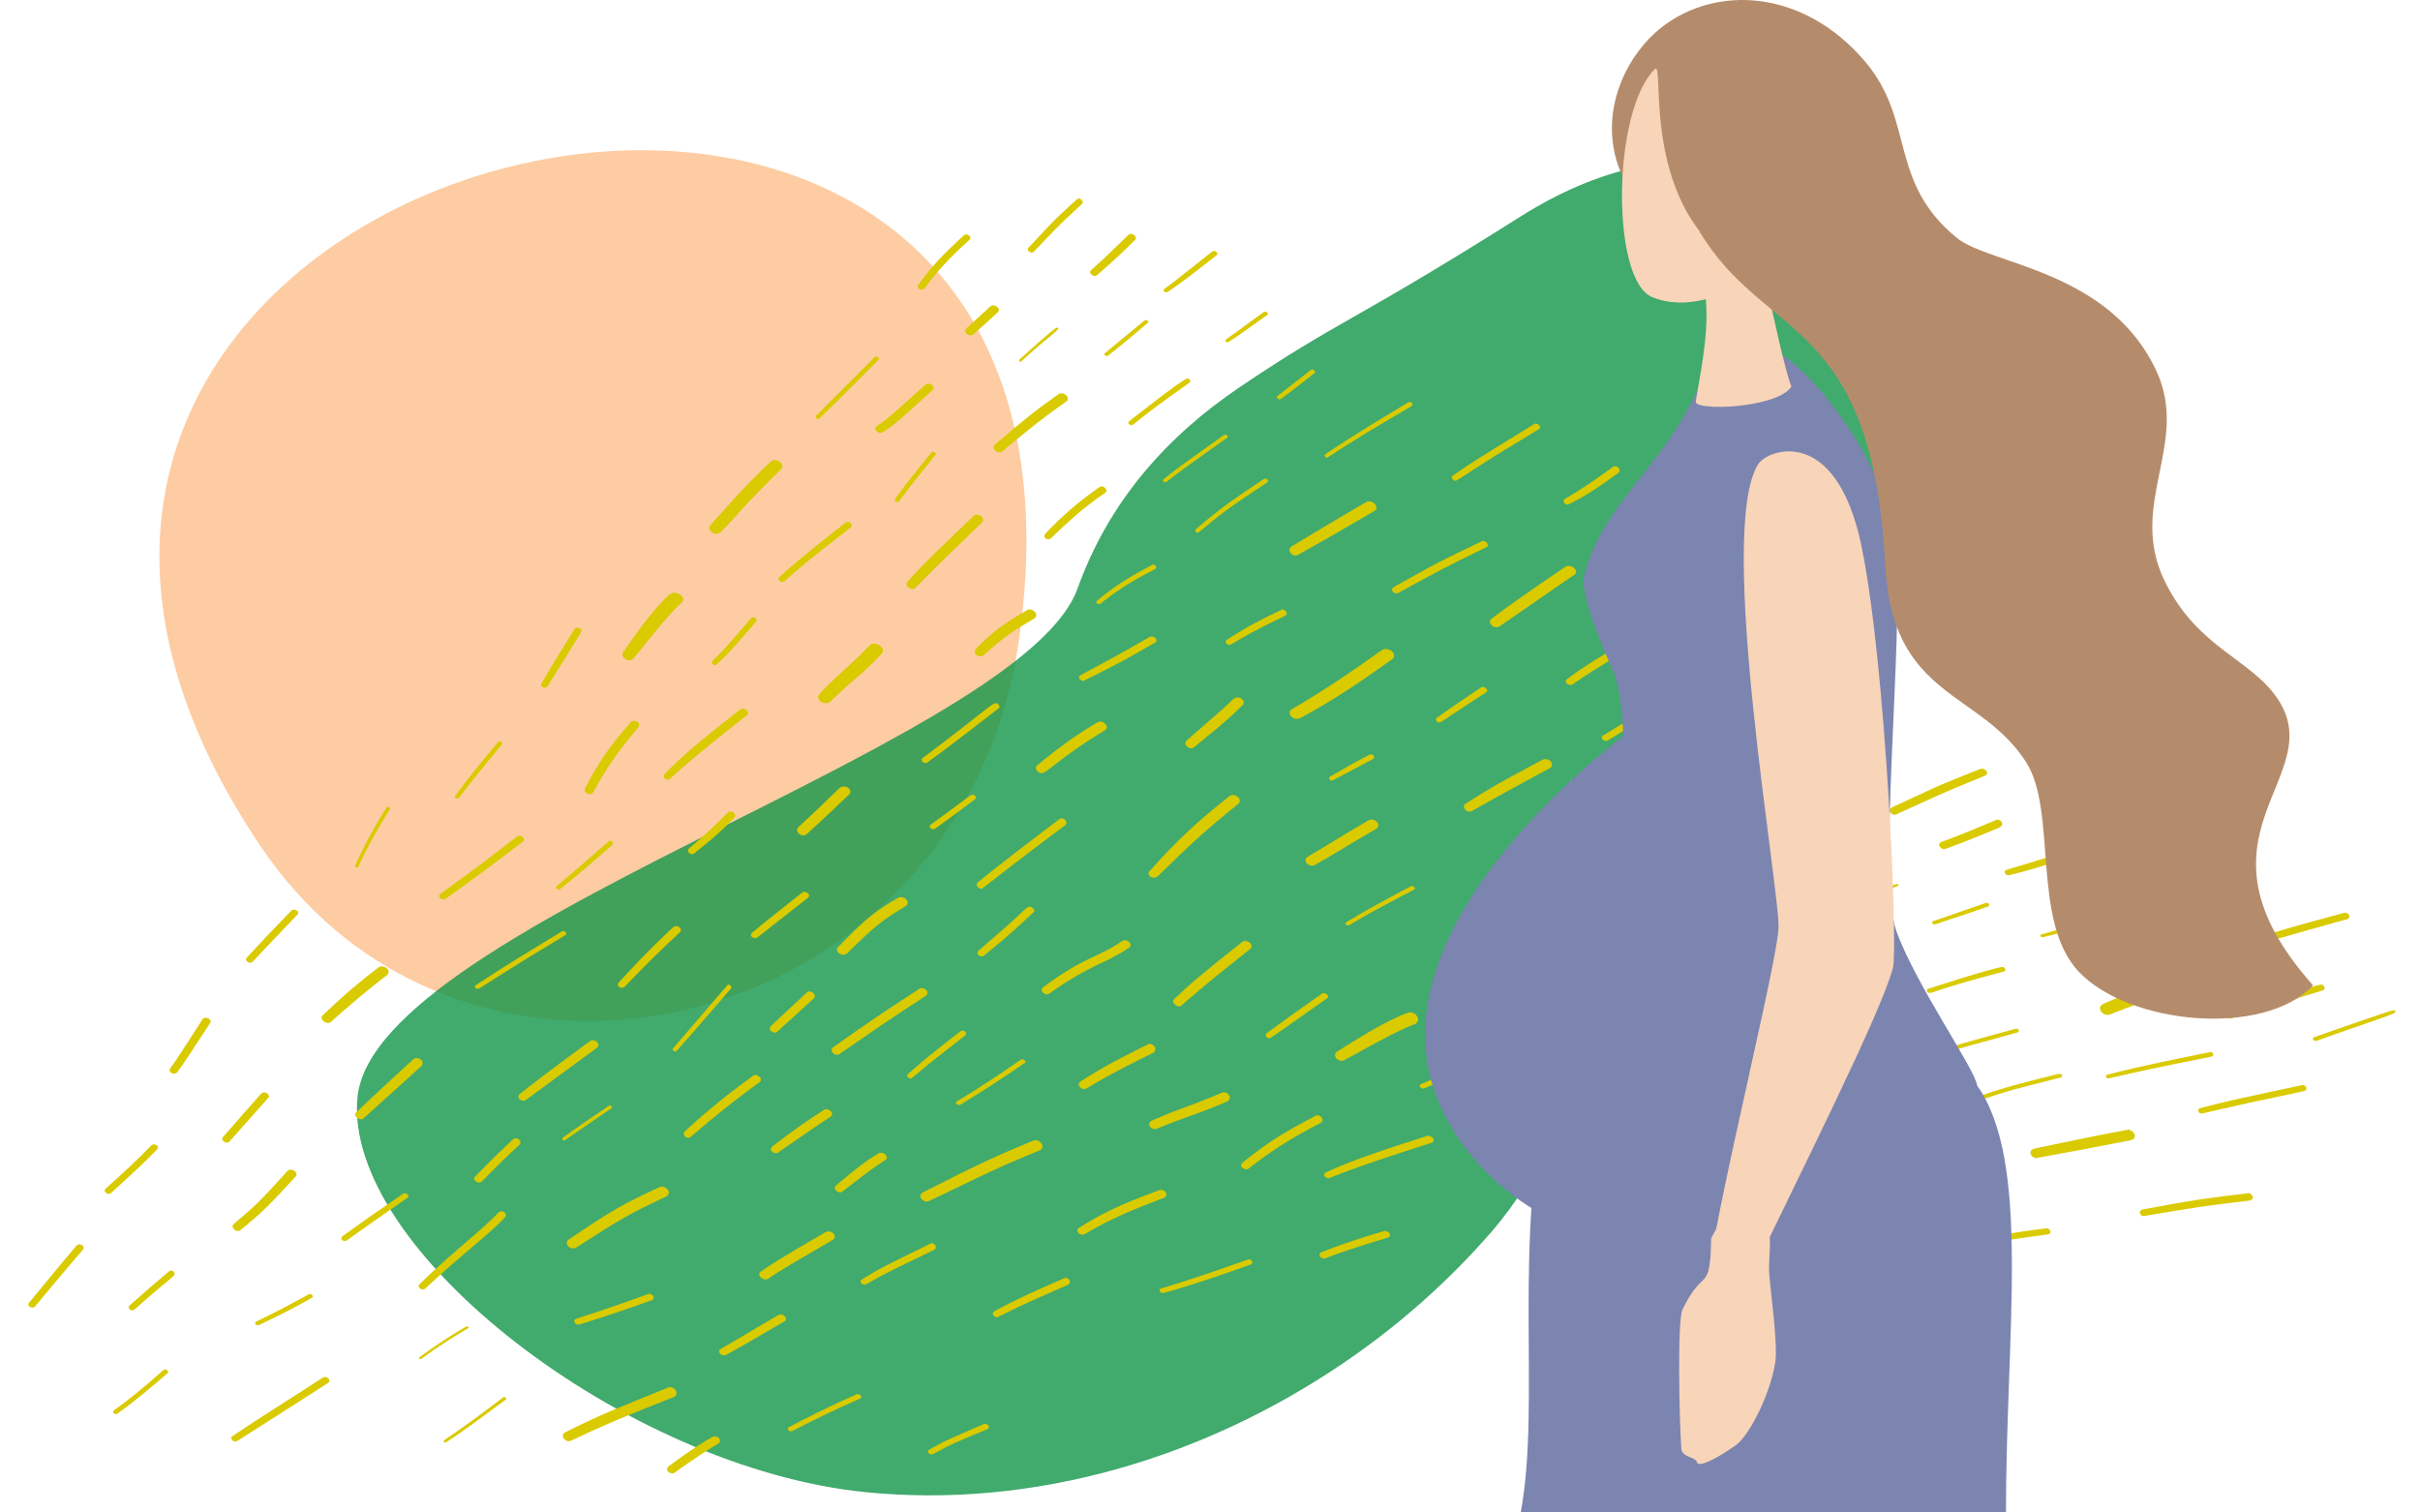
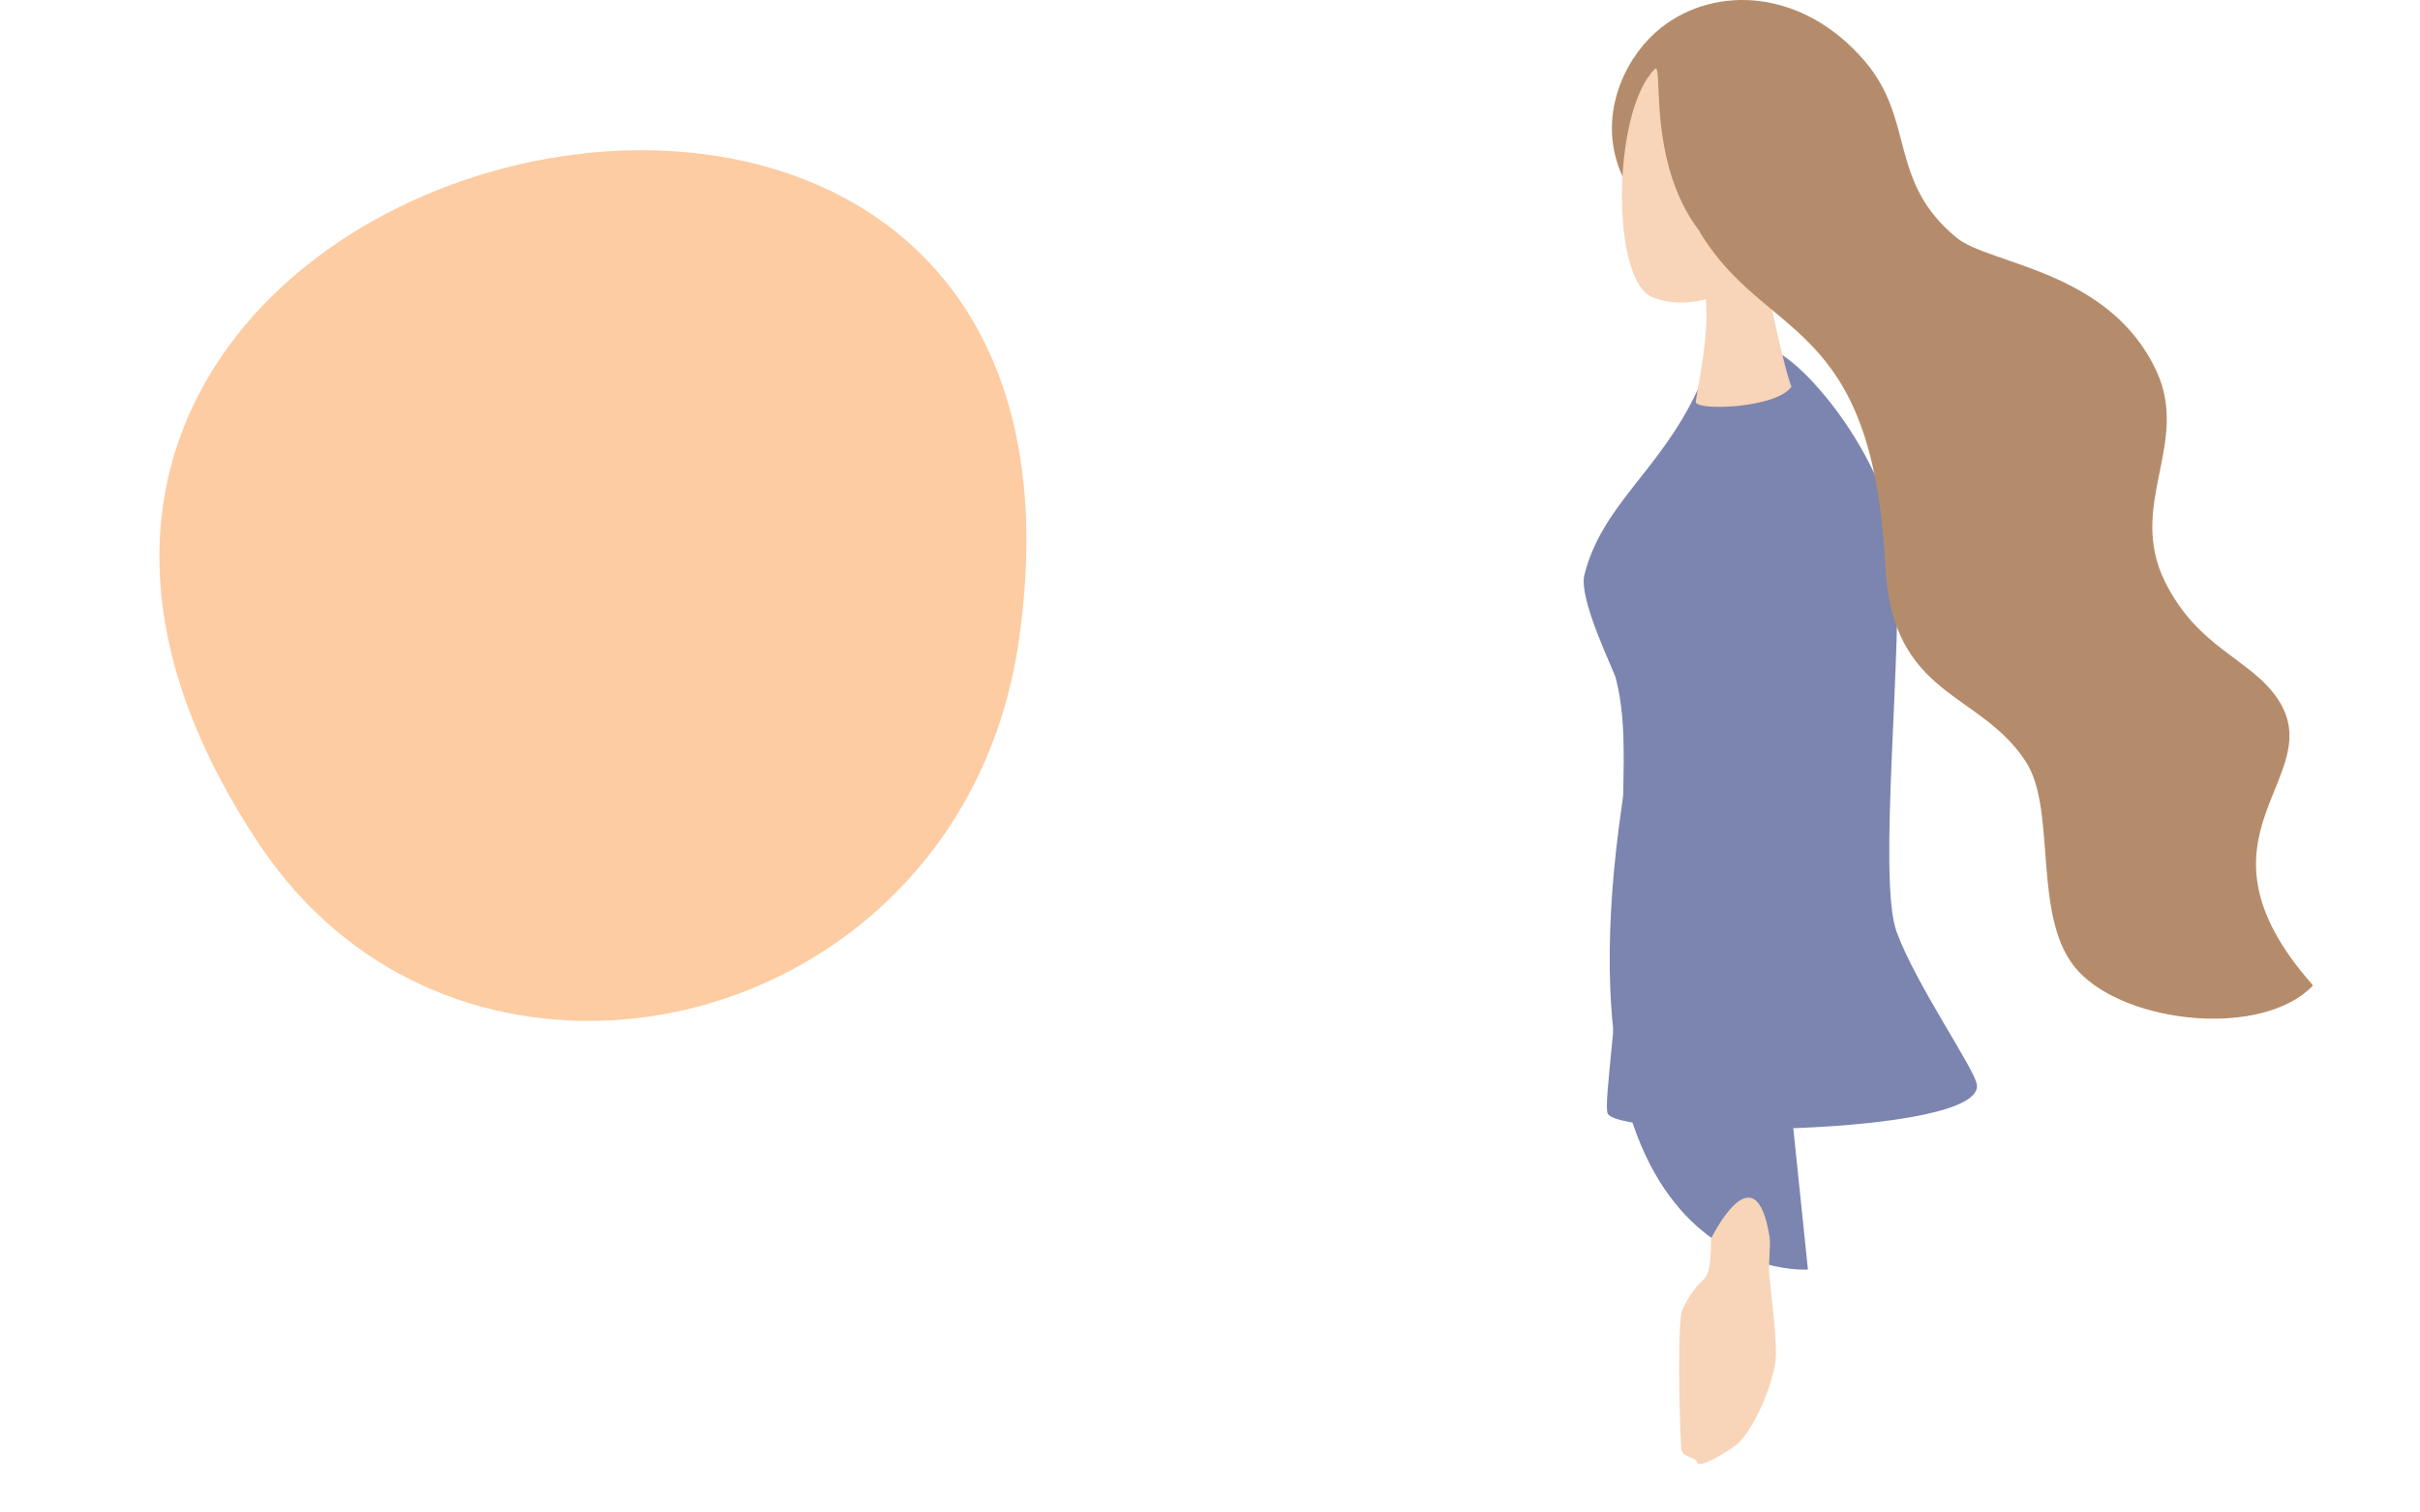
<svg xmlns="http://www.w3.org/2000/svg" width="600px" height="375px" viewBox="0 0 600 375" version="1.1">
  <title>10808H_PriorityMOM_50-50_600x375</title>
  <g id="10808H_PriorityMOM_50-50_600x375" stroke="none" stroke-width="1" fill="none" fill-rule="evenodd">
    <g transform="translate(7, 0)" fill-rule="nonzero" id="Group">
      <g>
        <g opacity="0.95" transform="translate(32.526, 37.247)" fill="#FDC99D" id="Path">
          <g>
            <path d="M110.419,0.321 C35.719,5.621 -40.881,74.521 25.119,172.621 C46.619,204.521 80.419,217.921 113.619,215.621 C159.919,212.421 205.019,178.421 213.119,121.321 C226.019,31.121 168.819,-3.779 110.419,0.321" />
          </g>
        </g>
        <g opacity="0.8" transform="translate(81.498, 39.797)" fill="#129548" id="Shape">
          <g>
-             <path d="M307.347,143.07 C308.347,141.57 306.147,144.57 307.347,143.07 C306.147,144.57 306.747,143.87 305.747,145.37 L307.347,143.07 Z M296.947,166.17 C297.347,163.87 298.147,161.47 298.847,159.17 C299.947,155.27 299.647,156.07 301.747,152.17 C299.647,155.97 298.647,159.87 297.447,163.77 C296.747,166.07 296.847,166.07 296.547,168.47 L296.947,166.17 Z M296.047,173.27 C295.847,174.77 296.047,171.67 296.047,173.27 C296.047,171.67 296.047,172.47 296.247,170.87 L296.047,173.27 Z M297.247,189.77 C297.447,191.27 296.847,188.17 297.247,189.77 C296.847,188.17 296.747,186.67 296.447,185.07 C296.147,183.47 296.547,186.67 296.447,185.07 C296.547,186.67 296.547,185.87 296.747,187.47 L297.247,189.77 Z M288.847,13.67 C246.047,40.67 243.947,39.27 219.047,56.07 C200.947,68.27 186.447,84.37 178.647,106.17 C175.847,113.87 167.247,121.77 155.147,129.97 C138.647,141.07 115.847,152.57 92.747,164.17 C69.647,175.77 46.247,187.57 28.747,199.37 C12.447,210.37 1.247,221.37 0.147,232.17 C-3.653,269.97 66.847,324.27 126.147,330.17 C168.147,334.37 210.047,321.47 243.947,298.57 C257.947,289.17 270.547,277.97 281.247,265.67 C293.247,251.77 300.647,234.47 306.547,216.07 C316.747,184.27 322.747,149.27 341.247,123.27 C353.947,105.37 354.847,102.27 388.247,79.07 C421.547,55.87 364.447,-33.83 288.847,13.67" />
-           </g>
+             </g>
        </g>
-         <path d="M260.745,49.267 C260.445,49.167 260.145,49.267 259.945,49.467 C254.545,54.467 255.945,52.867 248.045,61.367 C247.545,61.867 248.045,62.467 248.545,62.567 C248.845,62.667 249.145,62.567 249.345,62.367 C255.445,56.167 253.345,57.867 261.245,50.567 C261.745,50.067 261.245,49.467 260.745,49.267 M34.145,339.567 C33.945,339.467 33.745,339.567 33.545,339.667 C27.945,344.667 23.945,347.767 21.245,349.667 C20.845,349.967 21.145,350.467 21.545,350.567 C21.745,350.667 21.945,350.567 22.145,350.467 C26.345,347.467 30.745,343.767 34.545,340.467 C34.945,340.167 34.545,339.667 34.145,339.567 M73.945,341.467 C73.645,341.367 73.345,341.367 73.045,341.567 C59.445,350.267 54.945,353.167 50.645,356.067 C50.045,356.467 50.445,357.167 51.045,357.367 C51.245,357.467 51.545,357.367 51.845,357.267 C59.045,352.667 73.045,343.767 74.345,342.867 C75.045,342.467 74.545,341.667 73.945,341.467 M118.145,346.367 C118.045,346.367 117.845,346.367 117.745,346.467 C113.145,349.967 108.345,353.567 103.145,357.067 C102.845,357.267 103.045,357.567 103.345,357.667 C103.445,357.667 103.545,357.667 103.645,357.567 C108.445,354.467 113.845,350.367 118.345,347.067 C118.645,346.767 118.445,346.467 118.145,346.367 M170.545,356.167 C170.245,356.067 169.845,356.067 169.445,356.367 C167.445,357.467 163.545,359.967 158.745,363.567 C157.945,364.167 158.545,365.067 159.345,365.267 C159.645,365.367 160.045,365.367 160.345,365.067 C165.345,361.467 169.245,358.967 171.045,357.967 C171.945,357.367 171.445,356.367 170.545,356.167 M35.645,315.067 C35.445,314.967 35.145,315.067 34.945,315.167 C28.745,320.467 28.845,320.367 25.145,323.667 C24.645,324.167 25.045,324.667 25.545,324.867 C25.745,324.967 26.045,324.867 26.245,324.767 C30.745,320.767 29.645,321.767 36.045,316.367 C36.545,315.767 36.145,315.167 35.645,315.067 M12.945,308.567 C12.545,308.467 12.245,308.567 11.945,308.867 C8.145,313.267 3.245,319.367 0.145,323.067 C-0.255,323.467 0.245,324.067 0.745,324.167 C1.045,324.267 1.445,324.167 1.645,323.967 C1.745,323.867 9.945,313.967 13.545,309.867 C14.045,309.267 13.545,308.667 12.945,308.567 M70.045,320.867 C69.845,320.867 69.645,320.867 69.445,320.967 C63.945,323.967 62.445,324.767 56.545,327.667 C56.045,327.967 56.245,328.467 56.745,328.567 C56.845,328.567 57.045,328.567 57.145,328.567 C63.245,325.667 65.345,324.567 70.345,321.767 C70.745,321.467 70.445,320.967 70.045,320.867 M159.545,343.967 C159.245,343.867 158.845,343.867 158.545,344.067 C145.945,349.167 141.845,350.767 133.245,355.067 C131.945,355.667 132.645,356.967 133.645,357.267 C133.945,357.367 134.245,357.367 134.645,357.167 C143.345,353.067 145.045,352.367 160.045,346.367 C161.345,345.767 160.645,344.267 159.545,343.967 M108.945,328.867 C108.845,328.867 108.745,328.867 108.645,328.867 C105.345,330.767 101.845,332.967 97.045,336.467 C96.745,336.667 96.945,336.967 97.245,336.967 C97.345,336.967 97.445,336.967 97.545,336.867 C101.845,333.667 105.745,331.267 109.145,329.267 C109.345,329.267 109.245,328.967 108.945,328.867 M205.945,345.667 C205.745,345.667 205.645,345.667 205.445,345.667 C199.745,348.167 192.445,351.767 188.545,353.867 C188.145,354.067 188.345,354.667 188.845,354.867 C189.045,354.967 189.245,354.867 189.545,354.767 C193.345,352.767 199.545,349.667 206.245,346.767 C206.845,346.467 206.445,345.867 205.945,345.667 M237.545,353.067 C237.345,352.967 237.145,353.067 236.945,353.067 C229.145,356.467 227.645,356.967 223.345,359.467 C222.845,359.767 223.145,360.467 223.745,360.567 C223.945,360.667 224.245,360.567 224.445,360.467 C228.745,358.067 229.645,357.767 237.745,354.367 C238.545,354.067 238.145,353.267 237.545,353.067 M154.345,320.867 C154.145,320.767 153.945,320.767 153.645,320.867 C147.545,323.067 143.345,324.567 135.845,326.967 C135.045,327.167 135.345,328.167 136.045,328.367 C136.245,328.467 136.445,328.467 136.745,328.367 C145.145,325.767 149.845,324.067 154.645,322.367 C155.445,321.967 155.045,321.067 154.345,320.867 M31.445,283.767 C31.145,283.667 30.745,283.767 30.445,284.067 C27.145,287.467 24.145,290.267 19.245,294.667 C18.645,295.167 19.145,295.767 19.645,295.967 C19.945,296.067 20.245,295.967 20.445,295.867 C27.745,289.267 30.045,286.967 31.945,284.967 C32.445,284.567 32.045,283.867 31.445,283.767 M186.945,325.967 C186.645,325.867 186.245,325.867 185.945,326.067 C177.545,330.967 177.945,330.867 171.645,334.467 C170.945,334.867 171.345,335.767 172.145,335.967 C172.445,336.067 172.745,336.067 173.145,335.867 C178.045,333.167 182.845,330.367 187.545,327.567 C188.245,327.167 187.745,326.267 186.945,325.967 M65.545,290.067 C65.145,289.967 64.545,289.967 64.245,290.367 C58.745,296.367 57.345,298.167 51.045,303.367 C50.245,303.967 50.845,304.867 51.645,305.167 C51.945,305.267 52.345,305.267 52.645,304.967 C58.945,299.867 60.845,297.567 66.345,291.667 C66.845,291.067 66.245,290.267 65.545,290.067 M93.645,295.867 C93.445,295.767 93.145,295.867 92.945,295.967 C87.845,299.467 82.745,302.967 77.845,306.567 C77.345,306.967 77.745,307.567 78.245,307.667 C78.445,307.767 78.745,307.667 78.945,307.567 C83.945,303.967 89.045,300.467 94.045,296.967 C94.545,296.667 94.145,296.067 93.645,295.867 M117.645,300.367 C117.245,300.267 116.845,300.367 116.545,300.667 C113.145,304.467 104.645,310.867 96.945,318.467 C96.545,318.867 96.945,319.467 97.545,319.667 C97.845,319.767 98.045,319.767 98.345,319.567 C107.145,311.267 114.545,305.867 118.245,301.767 C118.745,301.167 118.245,300.567 117.645,300.367 M58.845,270.867 C58.445,270.767 58.045,270.867 57.745,271.167 C54.545,274.767 51.345,278.367 48.245,281.967 C47.845,282.467 48.345,283.067 48.945,283.267 C49.345,283.367 49.745,283.267 49.945,282.967 C53.145,279.367 56.345,275.767 59.545,272.167 C59.945,271.767 59.445,271.067 58.845,270.867 M157.545,294.267 C157.245,294.167 156.845,294.167 156.445,294.367 C147.545,298.467 144.545,300.167 133.945,307.367 C133.045,307.967 133.645,309.167 134.645,309.467 C135.045,309.567 135.545,309.567 135.945,309.267 C146.845,302.267 148.445,301.267 157.945,296.767 C159.545,296.067 158.745,294.567 157.545,294.267 M198.845,305.367 C198.445,305.267 198.045,305.267 197.545,305.567 C185.445,312.667 185.745,312.467 181.645,315.267 C180.745,315.867 181.445,316.867 182.345,317.167 C182.745,317.267 183.145,317.267 183.545,316.967 C187.845,314.167 185.545,315.567 199.545,307.367 C200.445,306.767 199.845,305.567 198.845,305.367 M121.145,282.267 C120.845,282.167 120.445,282.167 120.245,282.467 C118.745,283.867 115.245,287.067 110.745,291.767 C110.245,292.267 110.745,292.967 111.445,293.167 C111.845,293.267 112.245,293.167 112.545,292.867 C115.945,289.367 119.645,285.767 121.745,283.867 C122.445,283.167 121.845,282.467 121.145,282.267 M224.245,308.267 C224.045,308.167 223.845,308.167 223.645,308.367 C212.445,313.867 211.445,314.267 206.645,317.267 C206.045,317.567 206.445,318.267 207.045,318.467 C207.245,318.567 207.545,318.467 207.845,318.367 C212.445,315.667 214.545,314.767 224.645,309.867 C225.445,309.367 224.945,308.467 224.245,308.267 M257.445,316.867 C257.245,316.767 256.945,316.767 256.745,316.967 C249.945,319.967 246.045,321.567 239.445,325.167 C238.845,325.467 239.245,326.367 239.945,326.567 C240.145,326.667 240.345,326.567 240.545,326.467 C247.945,322.767 250.545,321.767 257.745,318.567 C258.745,318.067 258.245,317.067 257.445,316.867 M44.345,252.367 C43.945,252.267 43.545,252.367 43.245,252.667 C38.045,260.667 37.345,261.967 35.145,264.967 C34.845,265.467 35.245,265.967 35.845,266.167 C36.245,266.267 36.645,266.167 36.945,265.867 C38.945,263.067 40.145,261.267 45.145,253.567 C45.445,253.067 44.945,252.567 44.345,252.367 M96.645,262.367 C96.245,262.267 95.845,262.267 95.545,262.567 C92.945,264.967 86.345,270.967 81.245,275.867 C80.745,276.367 81.345,277.267 82.145,277.467 C82.445,277.567 82.845,277.567 83.145,277.267 C90.745,270.467 89.845,271.167 97.445,264.367 C98.245,263.467 97.545,262.567 96.645,262.367 M144.345,274.067 C144.245,274.067 144.045,274.067 143.945,274.167 C140.145,276.767 136.245,279.367 132.545,282.067 C132.245,282.267 132.445,282.667 132.745,282.767 C132.845,282.767 133.045,282.767 133.145,282.667 C136.945,280.067 140.745,277.367 144.645,274.767 C144.845,274.467 144.645,274.167 144.345,274.067 M302.945,312.267 C302.745,312.267 302.645,312.267 302.445,312.267 C294.045,315.267 286.645,317.767 280.845,319.467 C280.245,319.667 280.445,320.367 281.045,320.567 C281.145,320.567 281.345,320.567 281.545,320.567 C287.845,318.867 296.645,315.867 303.245,313.467 C303.745,313.167 303.445,312.467 302.945,312.267 M211.845,285.867 C211.445,285.767 211.045,285.767 210.645,286.067 C207.945,287.667 205.545,289.467 200.345,293.867 C199.545,294.467 200.145,295.367 200.945,295.567 C201.245,295.667 201.645,295.667 201.945,295.367 C207.545,291.067 209.545,289.467 212.445,287.667 C213.345,287.167 212.745,286.067 211.845,285.867 M198.245,275.067 C197.845,274.967 197.445,274.967 197.145,275.267 C193.745,277.467 190.145,279.867 184.445,284.267 C183.745,284.867 184.245,285.667 185.045,285.867 C185.345,285.967 185.745,285.967 186.045,285.667 C192.845,280.967 195.245,279.267 198.945,276.867 C199.745,276.367 199.145,275.267 198.245,275.067 M140.345,257.967 C139.945,257.867 139.645,257.867 139.245,258.167 C130.045,264.867 126.145,267.867 121.845,271.267 C121.145,271.867 121.645,272.667 122.445,272.867 C122.745,272.967 123.145,272.967 123.445,272.667 C127.045,270.067 128.445,268.967 141.045,259.767 C141.845,259.067 141.145,258.167 140.345,257.967 M281.245,295.067 C280.945,294.967 280.745,294.967 280.445,295.067 C269.545,299.067 265.245,301.467 260.445,304.467 C259.745,304.967 260.245,305.767 260.945,306.067 C261.245,306.167 261.645,306.167 261.945,305.967 C265.845,303.767 269.845,301.367 281.645,296.967 C282.645,296.467 282.145,295.267 281.245,295.067 M180.645,266.567 C180.345,266.467 179.945,266.467 179.645,266.767 C173.845,270.967 167.945,275.667 162.845,280.467 C162.145,281.067 162.745,281.867 163.345,282.067 C163.645,282.167 164.045,282.167 164.245,281.867 C170.045,276.867 175.445,272.567 181.245,268.367 C182.145,267.767 181.445,266.867 180.645,266.567 M88.145,239.667 C87.745,239.567 87.245,239.567 86.845,239.867 C82.745,242.967 78.845,246.167 72.945,251.767 C72.345,252.367 73.045,253.367 73.945,253.567 C74.345,253.667 74.745,253.667 75.045,253.367 C79.545,249.367 84.045,245.467 88.845,241.867 C89.945,241.067 89.145,239.967 88.145,239.667 M250.145,282.767 C249.845,282.667 249.445,282.667 249.045,282.867 C240.745,286.267 235.245,288.767 221.945,295.567 C220.545,296.267 221.345,297.567 222.345,297.867 C222.645,297.967 223.045,297.967 223.345,297.767 C233.645,292.967 237.445,290.667 250.645,285.267 C252.145,284.667 251.345,283.067 250.145,282.767 M336.745,305.267 C336.545,305.167 336.245,305.167 336.045,305.267 C331.945,306.467 325.845,308.367 320.645,310.467 C319.745,310.867 320.145,311.767 320.945,311.967 C321.145,312.067 321.445,312.067 321.645,311.967 C326.445,310.067 332.445,308.267 337.045,306.867 C338.045,306.567 337.645,305.467 336.745,305.267 M66.145,225.567 C65.745,225.467 65.345,225.567 65.145,225.867 C61.445,229.667 57.745,233.567 54.145,237.467 C53.745,237.967 54.145,238.467 54.745,238.667 C55.045,238.767 55.445,238.667 55.745,238.367 C59.345,234.467 63.045,230.667 66.745,226.767 C67.245,226.267 66.745,225.667 66.145,225.567 M173.845,244.167 C173.645,244.067 173.345,244.167 173.245,244.367 C172.845,244.867 164.745,254.267 159.845,259.967 C159.645,260.267 159.845,260.567 160.245,260.667 C160.445,260.767 160.645,260.667 160.845,260.467 C161.745,259.467 165.145,255.667 174.345,244.967 C174.445,244.667 174.145,244.267 173.845,244.167 M246.645,262.667 C246.445,262.567 246.245,262.667 246.045,262.767 C241.745,265.767 235.945,269.667 230.245,273.067 C229.845,273.367 230.145,273.867 230.545,273.967 C230.745,273.967 230.945,273.967 231.145,273.867 C236.645,270.567 241.945,267.067 247.045,263.567 C247.545,263.367 247.145,262.867 246.645,262.667 M132.845,230.867 C132.645,230.767 132.445,230.867 132.245,230.967 C121.345,237.667 121.545,237.367 110.945,244.267 C110.545,244.567 110.845,245.067 111.245,245.167 C111.445,245.167 111.645,245.167 111.845,245.067 C122.045,238.567 125.545,236.467 133.145,231.867 C133.645,231.567 133.345,231.067 132.845,230.867 M194.045,245.867 C193.645,245.767 193.245,245.767 193.045,246.067 C189.045,249.767 188.645,250.167 184.145,254.367 C183.445,255.067 184.045,255.767 184.745,255.967 C185.045,256.067 185.445,256.067 185.745,255.767 C188.745,253.067 191.745,250.267 194.745,247.567 C195.445,246.967 194.745,246.067 194.045,245.867 M231.845,255.567 C231.645,255.467 231.345,255.567 231.145,255.667 C223.745,261.467 222.545,262.367 218.145,266.267 C217.645,266.667 218.045,267.167 218.545,267.367 C218.745,267.467 219.045,267.367 219.145,267.267 C223.145,263.867 224.145,263.067 232.245,256.767 C232.845,256.267 232.445,255.667 231.845,255.567 M296.845,270.867 C296.545,270.767 296.245,270.767 295.845,270.967 C285.645,275.267 286.745,274.267 278.545,277.867 C277.445,278.367 277.945,279.567 278.845,279.867 C279.145,279.967 279.445,279.967 279.745,279.867 C289.345,275.967 287.345,277.267 297.145,273.167 C298.545,272.467 297.845,271.167 296.845,270.867 M319.945,276.567 C319.645,276.467 319.345,276.467 319.145,276.667 C310.645,281.067 306.945,283.567 301.045,288.267 C300.345,288.867 300.845,289.667 301.645,289.867 C301.945,289.967 302.345,289.967 302.645,289.667 C306.445,286.767 311.145,283.167 320.345,278.467 C321.445,277.867 320.745,276.767 319.945,276.567 M347.545,281.667 C347.345,281.567 347.045,281.567 346.745,281.667 C338.645,284.267 329.045,287.267 321.745,290.667 C320.945,291.067 321.345,291.867 322.045,292.067 C322.245,292.167 322.445,292.167 322.645,292.067 C330.045,289.067 340.045,285.867 347.845,283.367 C348.945,283.067 348.445,281.967 347.545,281.667 M160.945,229.667 C160.645,229.567 160.245,229.567 159.945,229.867 C159.945,229.867 153.845,235.367 146.345,243.667 C145.945,244.167 146.345,244.767 146.945,244.867 C147.245,244.967 147.645,244.867 147.945,244.567 C155.245,237.067 155.345,236.967 161.445,231.267 C162.245,230.567 161.645,229.867 160.945,229.667 M221.945,245.067 C221.545,244.967 221.145,244.967 220.745,245.267 C211.445,251.367 207.845,253.767 199.545,259.667 C198.745,260.267 199.345,261.267 200.145,261.467 C200.545,261.567 200.945,261.567 201.245,261.267 C211.245,254.367 210.245,254.967 222.445,246.967 C223.445,246.367 222.845,245.267 221.945,245.067 M278.445,258.867 C278.145,258.767 277.845,258.767 277.545,258.967 C270.945,262.267 266.545,264.467 260.845,268.167 C260.045,268.667 260.545,269.667 261.445,269.967 C261.745,270.067 262.145,270.067 262.545,269.767 C269.045,265.867 273.645,263.667 278.845,261.067 C280.045,260.367 279.345,259.167 278.445,258.867 M89.345,200.067 C89.145,199.967 88.945,200.067 88.845,200.167 C85.045,206.267 83.045,210.267 81.045,214.567 C80.945,214.767 81.145,214.967 81.345,215.067 C81.545,215.167 81.745,215.067 81.845,214.867 C84.145,209.867 86.745,205.267 89.645,200.667 C89.845,200.367 89.545,200.167 89.345,200.067 M122.145,207.267 C121.845,207.167 121.545,207.167 121.245,207.367 C111.345,214.967 113.545,213.367 102.145,221.667 C101.545,222.167 102.045,222.867 102.645,222.967 C102.945,223.067 103.245,222.967 103.445,222.867 C112.245,216.567 114.145,215.167 122.645,208.667 C123.245,208.167 122.745,207.467 122.145,207.267 M454.245,294.767 C454.045,294.767 453.845,294.667 453.645,294.767 C446.345,296.167 440.845,297.067 433.045,298.367 C431.945,298.567 432.245,299.667 433.045,299.867 C433.145,299.867 433.345,299.967 433.545,299.867 C440.845,298.967 447.145,297.967 454.145,296.567 C455.545,296.367 455.245,294.967 454.245,294.767 M144.445,208.467 C144.245,208.367 144.045,208.467 143.945,208.567 C139.745,212.267 135.845,215.667 131.045,219.667 C130.645,219.967 130.945,220.367 131.345,220.567 C131.545,220.567 131.745,220.567 131.845,220.467 C136.345,216.867 140.745,213.067 144.845,209.467 C145.145,208.967 144.845,208.567 144.445,208.467 M192.745,221.167 C192.445,221.067 192.145,221.067 191.945,221.267 C187.745,224.567 183.545,227.867 179.445,231.267 C178.845,231.767 179.345,232.467 179.945,232.567 C180.245,232.667 180.545,232.567 180.745,232.467 C184.945,229.167 189.145,225.867 193.345,222.567 C193.945,222.067 193.445,221.367 192.745,221.167 M500.645,304.567 C500.545,304.567 500.345,304.467 500.145,304.567 C492.245,305.567 488.545,306.267 484.145,307.267 C483.145,307.467 483.445,308.467 484.145,308.667 C484.245,308.667 484.445,308.667 484.545,308.667 C488.445,307.867 492.145,307.167 500.645,306.067 C501.745,305.967 501.545,304.867 500.645,304.567 M388.545,272.067 C388.145,271.967 387.745,271.967 387.345,272.167 C379.945,275.667 377.545,275.867 370.145,279.367 C368.645,280.067 369.345,281.667 370.645,281.967 C371.045,282.067 371.445,282.067 371.845,281.867 C380.445,278.267 382.145,278.167 389.145,274.867 C390.845,274.167 389.845,272.467 388.545,272.067 M216.845,222.467 C216.445,222.367 215.945,222.367 215.545,222.667 C210.645,225.567 208.345,226.967 200.745,234.867 C200.145,235.467 200.745,236.467 201.645,236.667 C202.145,236.767 202.645,236.767 203.145,236.267 C209.745,229.767 211.545,228.267 217.545,224.667 C218.545,224.067 217.945,222.767 216.845,222.467 M359.645,262.067 C359.445,262.067 359.345,262.067 359.145,262.067 C351.445,266.067 349.645,267.067 345.345,268.767 C344.745,269.067 345.045,269.667 345.545,269.867 C345.645,269.867 345.845,269.867 346.045,269.867 C350.345,268.167 351.745,267.367 359.945,263.167 C360.545,262.867 360.145,262.167 359.645,262.067 M427.545,279.967 C427.345,279.867 427.045,279.867 426.845,279.967 C419.745,281.367 416.745,282.167 410.345,284.867 C409.145,285.367 409.745,286.667 410.745,286.867 C411.045,286.967 411.345,286.967 411.645,286.867 C419.145,284.067 421.545,283.567 427.545,282.367 C429.245,282.067 428.745,280.367 427.545,279.967 M272.245,233.167 C271.845,233.067 271.445,233.067 271.145,233.367 C264.645,237.767 261.945,237.067 251.645,244.767 C250.845,245.367 251.445,246.267 252.245,246.467 C252.545,246.567 252.945,246.567 253.245,246.267 C264.145,238.667 266.545,239.267 272.945,234.967 C273.745,234.467 273.145,233.367 272.245,233.167 M321.545,246.267 C321.245,246.167 321.045,246.267 320.745,246.367 C316.145,249.567 311.545,252.867 307.045,256.167 C306.445,256.567 306.945,257.267 307.445,257.367 C307.645,257.467 307.945,257.367 308.145,257.267 C312.745,254.067 317.345,250.867 321.945,247.567 C322.645,247.167 322.145,246.467 321.545,246.267 M248.545,224.867 C248.145,224.767 247.745,224.867 247.445,225.167 C243.145,229.267 240.845,231.167 235.645,235.667 C234.945,236.267 235.545,236.967 236.145,237.067 C236.445,237.167 236.745,237.167 237.045,236.867 C243.445,231.667 245.445,229.767 249.245,226.167 C249.745,225.867 249.245,225.067 248.545,224.867 M343.145,251.067 C342.745,250.967 342.345,250.967 341.845,251.167 C336.245,253.267 329.245,257.767 324.445,260.767 C323.445,261.467 324.245,262.767 325.245,262.967 C325.545,263.067 325.945,263.067 326.245,262.867 C329.045,261.467 338.545,255.867 343.645,253.967 C345.345,253.267 344.545,251.467 343.145,251.067 M174.445,201.267 C174.045,201.167 173.645,201.167 173.345,201.567 C170.045,204.967 167.445,207.267 163.845,210.367 C163.245,210.867 163.745,211.567 164.345,211.767 C164.645,211.867 164.945,211.767 165.145,211.567 C169.445,208.167 171.645,206.267 175.145,202.667 C175.545,202.067 175.045,201.467 174.445,201.267 M117.045,183.867 C116.845,183.767 116.545,183.867 116.445,184.067 C112.945,188.167 108.945,193.067 105.845,197.367 C105.645,197.667 105.945,197.967 106.245,197.967 C106.445,198.067 106.645,197.967 106.845,197.767 C109.745,193.867 112.945,189.967 117.545,184.467 C117.645,184.267 117.445,183.967 117.045,183.867 M302.145,233.367 C301.745,233.267 301.245,233.267 300.945,233.567 C290.745,241.667 288.245,243.767 284.045,247.767 C283.445,248.267 284.145,249.167 284.945,249.467 C285.345,249.567 285.645,249.567 285.945,249.267 C291.745,244.167 296.745,240.267 302.845,235.367 C303.845,234.667 303.145,233.667 302.145,233.367 M469.645,277.867 C469.545,277.867 469.445,277.867 469.345,277.867 C463.945,278.767 458.845,279.567 452.245,281.967 C451.745,282.167 451.945,282.767 452.445,282.867 C452.545,282.867 452.745,282.867 452.845,282.867 C459.345,280.767 463.845,279.967 469.745,278.967 C470.445,278.867 470.245,278.067 469.645,277.867 M550.745,295.867 C550.545,295.867 550.445,295.767 550.245,295.867 C539.245,297.167 537.245,297.467 524.245,299.867 C523.145,300.067 523.445,301.267 524.245,301.467 C524.345,301.467 524.545,301.567 524.745,301.467 C539.245,299.067 537.545,299.267 550.745,297.667 C551.945,297.467 551.645,296.167 550.745,295.867 M202.645,195.067 C202.145,194.967 201.545,194.967 201.045,195.467 C197.545,198.867 194.345,201.967 191.045,204.967 C190.145,205.867 190.845,206.767 191.745,207.067 C192.145,207.167 192.645,207.167 192.945,206.867 C196.445,203.767 200.145,200.167 203.545,196.967 C204.245,196.267 203.645,195.267 202.645,195.067 M392.445,247.567 C392.245,247.467 392.045,247.467 391.745,247.567 C382.745,250.467 377.545,252.067 370.145,254.967 C369.345,255.267 369.745,256.067 370.345,256.267 C370.545,256.267 370.745,256.267 370.945,256.267 C377.845,253.767 380.645,252.767 392.545,248.967 C393.445,248.667 393.145,247.767 392.445,247.567 M150.545,178.767 C150.145,178.667 149.745,178.667 149.445,178.967 C143.645,185.667 141.345,189.167 138.045,195.467 C137.745,196.067 138.245,196.667 138.845,196.867 C139.345,196.967 139.845,196.867 140.045,196.467 C142.245,192.567 144.945,187.667 151.245,180.367 C151.845,179.667 151.245,178.967 150.545,178.767 M521.045,280.167 C520.845,280.067 520.545,280.067 520.245,280.167 C513.245,281.467 504.445,283.267 497.445,284.767 C495.845,285.167 496.345,286.667 497.445,287.067 C497.645,287.167 497.845,287.167 498.145,287.067 C506.445,285.567 510.845,284.767 521.045,282.767 C523.045,282.367 522.345,280.567 521.045,280.167 M234.345,197.067 C234.145,196.967 233.845,197.067 233.645,197.167 C230.345,199.667 227.045,202.067 223.745,204.467 C223.245,204.867 223.645,205.467 224.145,205.567 C224.345,205.667 224.645,205.567 224.845,205.467 C230.645,201.267 231.545,200.567 234.745,198.167 C235.245,197.767 234.845,197.167 234.345,197.067 M256.545,202.967 C256.245,202.867 255.845,202.867 255.545,203.167 C248.545,208.467 239.645,215.267 235.445,218.767 C234.745,219.267 235.345,220.067 235.945,220.267 C236.245,220.367 236.545,220.367 236.845,220.067 C243.245,215.067 251.845,208.467 257.045,204.667 C257.845,203.967 257.245,203.167 256.545,202.967 M457.745,257.767 C457.545,257.667 457.245,257.667 456.945,257.767 C450.545,259.467 444.745,261.667 439.145,264.267 C438.245,264.667 438.745,265.567 439.445,265.767 C439.645,265.867 439.845,265.867 440.145,265.767 C449.945,261.667 455.445,260.167 458.045,259.467 C458.945,259.067 458.545,257.967 457.745,257.767 M431.045,248.467 C430.745,248.367 430.445,248.367 430.145,248.567 C420.245,252.767 413.845,255.267 407.445,258.467 C406.245,259.067 406.945,260.167 407.845,260.467 C408.145,260.567 408.445,260.567 408.745,260.367 C415.945,257.067 425.945,252.967 431.545,250.667 C432.745,250.067 432.045,248.767 431.045,248.467 M177.545,175.767 C177.145,175.667 176.845,175.667 176.445,175.967 C170.245,180.867 162.845,186.567 157.745,191.967 C157.245,192.467 157.745,193.067 158.245,193.267 C158.545,193.367 158.845,193.267 159.145,193.067 C164.545,188.067 172.145,182.067 178.145,177.367 C178.845,176.867 178.245,175.967 177.545,175.767 M503.845,266.267 C503.745,266.267 503.545,266.267 503.345,266.267 C494.545,268.467 489.845,269.567 481.545,272.567 C481.045,272.767 481.245,273.267 481.645,273.467 C481.745,273.467 481.845,273.467 482.045,273.467 C491.645,270.067 493.045,269.967 503.845,267.167 C504.545,267.067 504.345,266.367 503.845,266.267 M343.245,219.667 C343.045,219.667 342.945,219.667 342.745,219.767 C337.645,222.467 331.645,225.667 326.745,228.667 C326.345,228.867 326.645,229.267 327.045,229.467 C327.145,229.467 327.345,229.467 327.545,229.367 C332.045,226.667 336.845,224.067 343.645,220.567 C343.945,220.267 343.645,219.767 343.245,219.667 M379.345,227.567 C378.945,227.467 378.545,227.467 378.245,227.667 C366.745,232.467 365.445,233.467 357.245,237.467 C355.745,238.167 356.545,239.667 357.745,239.967 C358.045,240.067 358.445,240.067 358.845,239.867 C364.745,237.367 367.745,235.367 379.945,230.267 C381.445,229.467 380.645,227.867 379.345,227.567 M421.945,238.367 C421.745,238.367 421.545,238.367 421.345,238.467 C417.145,241.067 412.445,243.867 408.345,246.667 C407.945,246.967 408.245,247.467 408.645,247.567 C408.845,247.567 409.045,247.567 409.145,247.467 C411.745,245.767 416.145,242.967 422.145,239.267 C422.645,239.067 422.345,238.467 421.945,238.367 M493.145,255.067 C493.045,255.067 492.845,255.067 492.745,255.067 C479.945,258.567 477.345,259.267 473.445,260.667 C473.045,260.867 473.145,261.367 473.545,261.467 C473.645,261.467 473.745,261.467 473.945,261.467 C477.845,260.167 481.045,259.367 493.245,255.967 C493.745,255.767 493.545,255.167 493.145,255.067 M136.445,155.667 C136.045,155.567 135.645,155.667 135.445,155.967 C132.645,160.467 129.845,164.967 127.245,169.467 C126.945,169.967 127.345,170.367 127.845,170.467 C128.145,170.567 128.545,170.467 128.745,170.167 C131.545,165.667 134.345,161.267 137.045,156.767 C137.445,156.267 136.945,155.767 136.445,155.667 M299.145,197.167 C298.745,197.067 298.245,197.067 297.845,197.367 C290.145,203.467 284.945,208.167 277.945,216.067 C277.445,216.667 277.945,217.367 278.745,217.567 C279.145,217.667 279.645,217.567 280.045,217.267 C288.645,208.867 291.645,206.067 299.945,199.367 C300.945,198.567 300.145,197.467 299.145,197.167 M564.145,269.067 C563.945,269.067 563.845,268.967 563.645,269.067 C544.945,273.067 545.845,272.867 538.445,274.767 C537.645,274.967 538.045,275.967 538.645,276.067 C538.745,276.067 538.945,276.067 539.045,276.067 C562.645,270.667 545.345,274.667 564.045,270.567 C565.245,270.367 564.945,269.267 564.145,269.067 M333.545,203.267 C333.145,203.167 332.645,203.167 332.145,203.467 C323.845,208.367 321.245,210.067 317.145,212.467 C316.245,213.067 316.745,214.267 317.845,214.567 C318.245,214.667 318.745,214.667 319.145,214.367 C323.345,212.067 326.145,210.167 334.245,205.467 C335.245,204.867 334.645,203.567 333.545,203.267 M541.245,260.867 C541.145,260.867 541.045,260.867 540.945,260.867 C534.945,262.067 523.845,264.267 515.445,266.467 C514.945,266.567 515.145,267.267 515.545,267.367 C515.645,267.367 515.745,267.367 515.845,267.367 C524.445,265.367 529.845,264.267 541.345,261.967 C542.045,261.767 541.745,260.967 541.245,260.867 M240.045,174.367 C239.145,174.067 237.445,176.167 221.745,187.967 C221.245,188.367 221.645,188.967 222.245,189.167 C222.545,189.267 222.845,189.167 223.045,188.967 C228.445,185.067 235.345,179.667 240.545,175.667 C240.945,175.367 240.845,174.867 240.445,174.567 C240.245,174.467 240.145,174.367 240.045,174.367 M457.745,234.067 C457.445,233.967 457.045,233.967 456.745,234.067 C450.745,235.667 446.245,237.067 436.345,240.767 C435.245,241.167 435.645,242.467 436.645,242.767 C436.945,242.867 437.245,242.867 437.545,242.767 C447.545,239.367 450.945,238.267 458.145,236.267 C459.245,235.967 458.845,234.467 457.745,234.067 M266.245,178.967 C265.845,178.867 265.345,178.867 264.945,179.167 C260.245,181.967 256.345,184.667 250.245,189.667 C249.745,190.067 249.645,190.767 250.245,191.267 C250.445,191.467 250.745,191.667 250.945,191.667 C252.445,192.067 254.445,188.667 266.945,181.067 C267.945,180.467 267.245,179.267 266.245,178.967 M377.345,209.667 C377.245,209.667 377.145,209.667 377.045,209.667 C369.945,213.067 365.545,215.467 361.145,218.167 C360.845,218.367 361.045,218.667 361.345,218.767 C361.445,218.767 361.645,218.767 361.745,218.667 C366.845,215.567 372.045,212.867 377.545,210.367 C377.945,210.167 377.745,209.767 377.345,209.667 M426.345,222.467 C426.045,222.367 425.845,222.367 425.545,222.467 C412.745,227.367 412.445,227.467 409.445,228.267 C408.445,228.467 408.745,229.767 409.745,230.067 C409.945,230.067 410.145,230.167 410.345,230.067 C414.045,229.167 415.845,228.467 426.745,224.267 C427.845,223.867 427.345,222.667 426.345,222.467 M489.645,239.767 C488.645,239.467 471.945,244.867 471.045,245.167 C470.445,245.367 470.745,246.067 471.245,246.167 C471.345,246.167 471.545,246.167 471.745,246.167 C477.545,244.267 479.345,243.667 489.845,240.867 C490.345,240.667 490.345,239.967 489.645,239.767 C489.645,239.767 489.645,239.767 489.645,239.767 M179.945,153.067 C179.645,152.967 179.445,153.067 179.245,153.267 C173.945,159.367 172.745,160.867 169.645,163.867 C169.245,164.267 169.645,164.667 170.045,164.867 C170.245,164.967 170.545,164.867 170.645,164.767 C173.845,161.867 174.745,160.667 180.345,154.267 C180.845,153.667 180.445,153.167 179.945,153.067 M160.845,147.067 C160.245,146.867 159.645,146.967 159.045,147.367 C154.945,150.967 150.445,157.467 147.445,161.767 C146.945,162.567 147.745,163.367 148.545,163.667 C149.045,163.767 149.645,163.767 149.945,163.367 C151.945,161.167 158.045,152.967 161.845,149.567 C163.045,148.767 162.145,147.467 160.845,147.067 M210.345,159.667 C209.745,159.467 209.045,159.567 208.645,159.967 C203.445,165.467 201.445,166.467 196.245,171.967 C195.345,172.967 196.145,174.067 197.245,174.267 C197.745,174.467 198.345,174.367 198.845,173.967 C205.045,167.967 206.545,167.467 211.545,162.167 C212.445,161.167 211.545,160.067 210.345,159.667 M333.145,187.067 C332.945,186.967 332.745,187.067 332.445,187.167 C327.845,189.567 325.745,190.867 322.745,192.567 C322.345,192.767 322.545,193.367 323.045,193.567 C323.045,193.567 323.145,193.567 323.145,193.567 C323.445,193.567 333.245,188.267 333.445,188.167 C333.945,187.867 333.645,187.167 333.145,187.067 M421.345,209.067 C421.245,209.067 421.045,209.067 420.945,209.067 C419.945,209.467 403.745,216.667 400.745,217.967 C400.245,218.167 400.545,218.667 400.945,218.767 C401.045,218.767 401.145,218.767 401.345,218.767 C404.945,217.267 409.945,215.067 421.645,209.967 C422.045,209.767 421.745,209.167 421.345,209.067 M538.145,240.367 C537.745,240.267 537.345,240.267 536.845,240.467 C523.545,245.167 520.645,246.167 514.545,248.867 C512.945,249.567 513.745,251.267 515.045,251.567 C515.445,251.667 515.845,251.667 516.245,251.467 C526.245,247.567 533.045,245.267 538.745,243.267 C540.345,242.667 539.645,240.767 538.145,240.367 M463.445,219.167 C462.945,219.067 451.545,223.467 451.145,223.667 C450.745,223.767 450.945,224.167 451.245,224.267 C451.345,224.267 451.445,224.267 451.545,224.267 C461.145,220.167 465.045,219.667 463.445,219.167 C463.445,219.167 463.445,219.167 463.445,219.167 M300.245,172.967 C299.745,172.867 299.245,172.867 298.745,173.367 C295.645,176.367 296.445,175.467 287.245,183.567 C286.445,184.267 287.045,185.167 287.945,185.467 C288.345,185.567 288.745,185.567 289.045,185.267 C292.645,182.267 296.645,179.267 301.145,174.767 C301.745,174.167 301.145,173.167 300.245,172.967 M485.745,223.867 C485.645,223.867 485.445,223.867 485.345,223.867 C474.545,227.667 478.645,226.167 472.345,228.367 C471.845,228.567 472.045,229.067 472.445,229.167 C472.545,229.167 472.645,229.167 472.845,229.167 C481.645,226.167 477.045,227.867 485.845,224.767 C486.445,224.567 486.245,223.967 485.745,223.867 M586.445,250.467 C585.945,250.367 567.145,257.067 566.745,257.167 C566.245,257.367 566.445,257.967 566.945,258.067 C567.045,258.067 567.245,258.067 567.345,258.067 C585.445,251.567 588.345,251.167 586.445,250.467 L586.445,250.467 M568.845,244.167 C567.845,243.867 564.545,245.467 545.345,251.167 C544.545,251.367 544.845,252.267 545.545,252.467 C545.745,252.567 545.945,252.567 546.145,252.467 C553.045,250.467 562.045,247.667 568.845,245.567 C569.345,245.467 569.445,244.967 569.245,244.567 C569.145,244.367 569.045,244.267 568.845,244.167 M511.645,228.267 C511.545,228.267 511.345,228.267 511.245,228.267 C505.745,229.767 505.345,229.967 499.145,231.667 C498.745,231.767 498.845,232.267 499.245,232.367 C499.345,232.367 499.445,232.367 499.545,232.367 C504.545,231.167 506.245,230.567 511.645,229.167 C512.245,229.067 512.145,228.467 511.645,228.267 M450.345,209.667 C450.145,209.567 449.845,209.567 449.545,209.667 C446.845,210.767 444.045,211.867 441.345,212.867 C440.345,213.267 440.845,214.367 441.645,214.667 C441.845,214.767 442.145,214.767 442.445,214.667 C445.245,213.667 447.945,212.567 450.645,211.467 C451.745,211.067 451.245,209.867 450.345,209.667 M376.645,188.267 C376.245,188.167 375.745,188.167 375.245,188.467 C361.545,195.767 362.545,195.467 356.345,199.267 C355.545,199.767 356.045,200.867 356.945,201.167 C357.345,201.267 357.745,201.267 358.145,200.967 C358.145,200.967 366.945,195.967 377.245,190.467 C378.345,189.867 377.745,188.567 376.645,188.267 M248.745,151.167 C248.345,151.067 247.945,151.067 247.645,151.267 C241.845,154.667 239.545,156.267 234.945,160.867 C234.245,161.567 234.845,162.467 235.645,162.667 C236.045,162.767 236.545,162.767 236.845,162.467 C242.445,157.467 244.345,156.367 249.245,153.467 C250.545,152.767 249.745,151.467 248.745,151.167 M278.845,157.867 C278.545,157.767 278.245,157.767 277.945,157.967 C271.945,161.467 267.345,163.967 260.945,167.367 C260.145,167.767 260.645,168.567 261.245,168.767 C261.445,168.867 261.745,168.867 261.945,168.667 C268.145,165.667 273.345,162.867 279.145,159.467 C280.245,159.067 279.645,158.067 278.845,157.867 M417.145,194.367 C416.845,194.267 416.545,194.267 416.245,194.467 C407.845,200.167 406.545,201.067 403.145,203.167 C402.545,203.567 402.945,204.367 403.645,204.567 C403.945,204.667 404.245,204.667 404.545,204.467 C407.745,202.567 409.545,201.267 417.645,195.767 C418.345,195.367 417.845,194.567 417.145,194.367 M203.445,129.467 C203.145,129.367 202.845,129.467 202.545,129.667 C195.745,135.067 191.745,138.067 186.245,143.067 C185.745,143.467 186.145,144.067 186.745,144.267 C187.045,144.367 187.345,144.267 187.545,144.067 C192.645,139.567 194.745,137.867 203.945,130.767 C204.445,130.267 204.045,129.567 203.445,129.467 M524.345,216.767 C524.245,216.767 524.045,216.767 523.845,216.767 C520.245,217.867 516.645,219.067 513.145,220.167 C512.645,220.367 512.845,220.967 513.345,221.067 C513.445,221.067 513.645,221.067 513.745,221.067 C516.845,220.167 517.945,219.767 524.545,217.767 C525.145,217.667 524.945,216.967 524.345,216.767 M543.745,221.967 C543.545,221.867 543.245,221.867 542.945,221.967 C537.345,223.567 533.145,224.767 528.245,225.567 C527.245,225.767 527.445,226.767 528.245,227.067 C528.345,227.067 528.545,227.067 528.645,227.067 C534.045,226.367 538.845,225.067 543.945,223.567 C544.845,223.367 544.545,222.267 543.745,221.967 M360.945,170.367 C360.645,170.267 360.445,170.367 360.145,170.467 C355.045,173.967 353.845,174.667 349.245,177.967 C348.745,178.367 349.145,178.967 349.645,179.067 C349.845,179.167 350.145,179.067 350.345,178.967 C356.345,174.967 357.645,174.167 361.445,171.667 C362.045,171.267 361.545,170.567 360.945,170.367 M488.545,203.267 C488.345,203.167 488.045,203.167 487.745,203.367 C483.245,205.267 480.245,206.567 474.345,208.767 C473.345,209.167 473.845,210.167 474.645,210.467 C474.845,210.567 475.145,210.567 475.345,210.467 C481.245,208.367 485.345,206.567 488.745,205.167 C489.945,204.567 489.345,203.467 488.545,203.267 M337.145,160.967 C336.645,160.867 336.045,160.867 335.645,161.167 C328.345,166.367 321.645,170.967 313.245,175.867 C312.245,176.467 312.845,177.867 314.045,178.167 C314.445,178.267 315.045,178.267 315.545,177.967 C324.245,173.267 330.845,168.667 338.145,163.467 C339.245,162.667 338.345,161.267 337.145,160.967 M574.745,226.367 C574.545,226.267 574.245,226.267 574.045,226.367 C567.745,228.067 561.445,229.767 555.245,231.667 C554.745,231.767 554.645,232.267 554.845,232.667 C554.945,232.867 555.045,232.967 555.345,233.067 C556.345,233.367 559.345,232.167 575.045,227.867 C575.845,227.567 575.545,226.567 574.745,226.367 M513.045,208.767 C512.845,208.667 512.545,208.667 512.345,208.767 C501.245,212.367 497.345,213.667 490.445,215.667 C489.745,215.867 489.945,216.767 490.645,216.967 C490.845,216.967 491.045,217.067 491.245,216.967 C497.845,215.367 503.645,213.367 513.245,210.267 C514.245,210.067 513.845,209.067 513.045,208.767 M311.245,151.167 C311.045,151.067 310.745,151.067 310.545,151.267 C303.845,154.467 300.845,156.267 297.245,158.567 C296.545,158.967 296.945,159.667 297.545,159.867 C297.745,159.967 297.945,159.867 298.245,159.767 C301.445,157.867 304.445,156.067 311.645,152.667 C312.345,152.267 311.945,151.367 311.245,151.167 M402.345,175.467 C402.045,175.367 401.745,175.367 401.545,175.567 C397.445,178.067 397.445,178.067 390.445,182.367 C389.845,182.767 390.245,183.467 390.845,183.667 C391.045,183.767 391.345,183.667 391.645,183.567 C395.345,181.367 399.045,179.067 402.745,176.767 C403.445,176.367 403.045,175.667 402.345,175.467 M185.645,114.167 C185.045,113.967 184.445,114.067 184.045,114.467 C175.745,122.467 174.945,123.867 169.245,130.067 C168.345,131.067 169.145,131.967 170.145,132.267 C170.645,132.367 171.245,132.367 171.645,131.967 C175.845,127.767 177.745,124.967 186.545,116.467 C187.545,115.567 186.645,114.467 185.645,114.167 M279.145,139.967 C278.945,139.967 278.845,139.967 278.645,140.067 C274.145,142.467 269.945,144.767 264.945,148.967 C264.645,149.267 264.845,149.667 265.245,149.767 C265.445,149.767 265.645,149.767 265.845,149.667 C270.745,145.767 274.445,143.667 279.445,141.067 C279.945,140.767 279.545,140.167 279.145,139.967 M235.645,127.667 C235.245,127.567 234.745,127.567 234.345,127.967 C227.145,134.867 222.545,139.167 218.045,144.167 C217.345,144.967 218.045,145.667 218.745,145.967 C219.145,146.067 219.645,146.067 219.945,145.767 C225.045,140.467 232.345,133.567 236.345,129.667 C237.245,128.867 236.545,127.967 235.645,127.667 M457.645,188.667 C457.445,188.567 457.145,188.567 456.845,188.667 C449.145,191.667 443.945,193.967 437.145,198.067 C436.345,198.567 436.845,199.467 437.645,199.667 C437.945,199.767 438.345,199.767 438.645,199.567 C444.345,196.167 448.645,193.967 457.845,190.367 C459.045,189.967 458.445,188.867 457.645,188.667 M428.445,175.867 C428.145,175.767 427.845,175.767 427.545,175.967 C416.845,181.267 414.845,182.567 409.845,186.067 C409.145,186.567 409.645,187.467 410.345,187.667 C410.645,187.767 411.045,187.767 411.345,187.467 C417.545,183.367 421.645,181.367 428.745,177.867 C430.045,177.267 429.345,176.167 428.445,175.867 M484.745,190.667 C484.545,190.567 484.245,190.567 483.945,190.667 C474.345,194.567 477.045,193.167 462.145,200.167 C461.045,200.667 461.645,201.767 462.445,201.967 C462.745,202.067 462.945,202.067 463.245,201.867 C474.445,196.867 470.845,198.167 485.045,192.367 C486.145,191.967 485.645,190.867 484.745,190.667 M392.545,161.667 C392.245,161.567 391.845,161.567 391.545,161.767 C389.245,163.167 385.345,165.467 381.545,168.367 C380.845,168.867 381.345,169.667 382.045,169.767 C382.345,169.867 382.645,169.867 382.945,169.667 C386.145,167.367 389.645,165.267 393.045,163.167 C393.845,162.767 393.345,161.867 392.545,161.667 M224.545,112.067 C224.345,111.967 224.045,112.067 223.845,112.267 C220.945,115.867 217.645,119.867 214.945,123.667 C214.745,123.967 215.045,124.367 215.345,124.467 C215.545,124.567 215.845,124.467 215.945,124.267 C217.645,121.867 220.645,118.067 224.845,112.867 C225.245,112.567 224.945,112.167 224.545,112.067 M266.445,120.667 C266.145,120.567 265.745,120.567 265.445,120.867 C260.445,124.367 256.045,128.167 252.145,132.367 C251.645,132.867 252.045,133.567 252.645,133.667 C252.945,133.767 253.245,133.667 253.545,133.467 C260.645,126.567 264.945,123.567 267.045,122.167 C267.645,121.667 267.145,120.867 266.445,120.667 M436.745,157.367 C436.345,157.267 435.945,157.267 435.445,157.567 C429.645,160.867 423.745,164.167 418.145,167.667 C417.245,168.267 417.845,169.267 418.745,169.567 C419.145,169.667 419.545,169.667 419.945,169.367 C425.645,165.967 431.545,162.667 437.345,159.367 C438.345,158.867 437.745,157.567 436.745,157.367 M382.445,140.367 C382.045,140.267 381.545,140.267 381.045,140.567 C371.945,146.767 367.045,150.167 362.845,153.367 C361.845,154.067 362.645,155.167 363.545,155.467 C363.945,155.567 364.445,155.567 364.845,155.267 C366.545,154.067 377.745,146.367 383.245,142.567 C384.345,141.967 383.545,140.667 382.445,140.367 M361.045,134.167 C360.845,134.067 360.545,134.067 360.245,134.267 C350.845,138.767 349.145,139.567 338.545,145.567 C337.745,146.067 338.245,146.867 338.945,147.067 C339.145,147.167 339.445,147.167 339.745,146.967 C351.745,140.467 350.245,141.167 361.545,135.667 C362.245,135.367 361.745,134.367 361.045,134.167 M306.945,118.667 C306.745,118.667 306.545,118.667 306.345,118.767 C299.345,123.467 295.645,125.867 289.445,131.267 C289.145,131.567 289.445,131.967 289.745,132.067 C289.945,132.067 290.145,132.067 290.245,131.967 C297.545,125.867 298.645,125.367 307.245,119.567 C307.545,119.367 307.345,118.867 306.945,118.667 M223.545,95.167 C223.145,95.067 222.745,95.067 222.445,95.367 C213.045,103.867 212.745,104.067 210.345,105.667 C209.645,106.167 210.145,107.067 210.945,107.267 C211.245,107.367 211.545,107.367 211.845,107.167 C214.845,105.267 216.145,104.067 224.145,96.767 C224.845,96.167 224.245,95.367 223.545,95.167 M332.945,124.367 C332.545,124.267 332.145,124.267 331.745,124.467 C326.045,127.767 318.845,132.067 313.245,135.467 C312.145,136.167 312.845,137.367 313.745,137.667 C314.045,137.767 314.445,137.767 314.845,137.567 C321.645,133.767 325.245,131.667 333.645,126.767 C334.945,126.067 334.045,124.667 332.945,124.367 M210.445,88.467 C210.245,88.367 210.045,88.467 209.845,88.567 C209.145,89.267 197.545,100.867 195.345,103.067 C195.045,103.367 195.345,103.767 195.645,103.867 C195.845,103.867 196.045,103.867 196.145,103.767 C198.745,101.267 202.345,97.767 210.645,89.367 C211.145,88.967 210.845,88.567 210.445,88.467 M256.645,97.567 C256.245,97.467 255.745,97.467 255.245,97.867 C250.545,101.167 247.045,103.867 239.645,110.267 C238.945,110.867 239.545,111.867 240.345,112.067 C240.745,112.167 241.145,112.167 241.545,111.867 C249.045,105.667 251.645,103.567 257.345,99.567 C258.245,98.967 257.545,97.867 256.645,97.567 M408.845,139.667 C408.445,139.567 408.045,139.567 407.645,139.867 C402.045,143.467 400.645,144.267 394.045,150.267 C393.245,150.967 393.845,151.867 394.645,152.067 C395.045,152.167 395.445,152.167 395.745,151.867 C403.345,145.567 403.645,145.467 409.445,141.567 C410.445,140.967 409.745,139.867 408.845,139.667 M296.945,107.767 C296.745,107.767 296.545,107.767 296.445,107.867 C286.445,114.967 284.345,116.467 281.445,118.867 C281.145,119.067 281.445,119.467 281.745,119.567 C281.945,119.567 282.045,119.567 282.245,119.467 C285.145,117.067 287.745,115.367 297.345,108.467 C297.545,108.367 297.345,107.867 296.945,107.767 M432.345,143.067 C432.145,142.967 431.845,143.067 431.545,143.167 C422.045,148.867 419.945,150.067 415.445,153.067 C414.945,153.367 415.245,154.067 415.845,154.167 C416.045,154.267 416.345,154.167 416.545,154.067 C422.245,150.367 425.145,148.767 432.745,144.267 C433.345,143.967 432.945,143.267 432.345,143.067 M287.545,93.867 C287.445,93.867 287.445,93.867 287.345,93.867 C286.345,93.867 273.545,103.967 272.945,104.467 C272.545,104.767 272.845,105.267 273.345,105.367 C273.545,105.467 273.745,105.367 273.945,105.267 C278.345,101.767 279.745,100.667 287.945,94.867 C288.245,94.567 288.045,93.967 287.545,93.867 M255.245,81.267 C255.145,81.267 255.045,81.267 254.945,81.267 C254.445,81.267 246.045,88.867 245.745,89.167 C245.545,89.367 245.745,89.667 245.945,89.667 C246.045,89.667 246.245,89.667 246.245,89.567 C252.945,83.367 256.245,81.467 255.245,81.267 M239.645,75.767 C239.245,75.667 238.845,75.667 238.545,75.967 C236.545,77.767 234.545,79.667 232.545,81.467 C231.945,82.067 232.445,82.867 233.245,83.067 C233.645,83.167 234.045,83.167 234.345,82.867 C236.445,81.067 238.445,79.267 240.445,77.367 C241.045,76.767 240.345,75.967 239.645,75.767 M393.745,115.667 C393.445,115.567 393.045,115.567 392.745,115.867 C388.345,119.067 385.045,121.367 381.045,123.667 C380.345,124.067 380.745,124.867 381.345,125.067 C381.545,125.167 381.845,125.167 382.045,124.967 C386.645,122.767 390.345,120.067 394.345,117.167 C394.845,116.667 394.445,115.867 393.745,115.667 M342.645,99.667 C342.445,99.667 342.345,99.667 342.145,99.767 C337.345,102.667 328.245,108.067 321.545,112.667 C321.245,112.867 321.545,113.367 321.845,113.467 C321.945,113.467 322.145,113.467 322.245,113.367 C329.045,108.867 333.545,106.267 342.845,100.767 C343.545,100.267 343.145,99.767 342.645,99.667 M318.545,91.667 C318.345,91.567 318.145,91.667 317.945,91.767 C315.245,93.867 312.445,96.067 309.745,98.167 C309.445,98.467 309.645,98.867 310.045,98.967 C310.245,99.067 310.445,98.967 310.645,98.867 C313.045,97.067 313.945,96.467 318.945,92.467 C319.245,92.267 318.945,91.767 318.545,91.667 M277.245,79.367 C277.045,79.367 276.845,79.367 276.745,79.467 C268.545,86.267 271.645,83.667 266.945,87.567 C266.645,87.867 266.945,88.167 267.245,88.267 C267.445,88.267 267.545,88.267 267.745,88.167 C274.445,82.767 270.945,85.667 277.545,80.067 C277.945,79.867 277.645,79.467 277.245,79.367 M374.045,105.067 C373.845,104.967 373.545,104.967 373.345,105.167 C358.245,114.467 358.945,113.967 353.145,117.967 C352.645,118.367 353.145,119.067 353.645,119.167 C353.845,119.267 354.045,119.167 354.245,119.067 C373.145,106.967 359.245,115.867 374.445,106.467 C375.245,106.167 374.745,105.267 374.045,105.067 M232.845,58.167 C232.545,58.067 232.245,58.167 231.945,58.367 C227.245,62.667 224.245,65.667 220.645,70.667 C220.345,71.167 220.745,71.667 221.245,71.767 C221.645,71.867 222.045,71.767 222.245,71.467 C225.345,67.367 227.745,64.567 233.345,59.467 C233.945,58.967 233.445,58.367 232.845,58.167 M306.845,77.267 C306.645,77.267 306.445,77.267 306.345,77.367 C302.045,80.367 301.845,80.767 296.945,84.167 C296.645,84.367 296.845,84.767 297.145,84.867 C297.245,84.867 297.445,84.867 297.645,84.767 C301.645,82.167 302.945,81.067 307.245,78.067 C307.545,77.867 307.245,77.367 306.845,77.267 M273.745,58.067 C273.445,57.967 273.045,57.967 272.745,58.267 C269.645,61.267 267.645,63.267 263.545,66.967 C262.945,67.467 263.445,68.167 264.145,68.367 C264.445,68.467 264.845,68.467 265.045,68.167 C269.245,64.567 272.045,61.867 274.345,59.567 C274.945,58.967 274.445,58.267 273.745,58.067 M294.245,62.267 C294.045,62.167 293.745,62.267 293.545,62.367 C287.545,67.067 285.445,68.867 281.645,71.667 C281.345,71.867 281.545,72.367 281.945,72.467 C282.145,72.467 282.345,72.467 282.545,72.367 C286.245,69.867 289.445,67.367 294.645,63.267 C295.045,62.867 294.645,62.367 294.245,62.267" id="Shape" fill="#DACA00" />
        <path d="M404.845,6.867 C418.445,-3.833 440.045,-2.733 455.345,15.167 C467.945,29.967 461.045,44.967 478.145,58.967 C486.345,65.667 515.945,66.867 527.645,91.967 C536.045,110.067 520.345,125.067 529.745,144.167 C538.045,160.967 551.145,163.267 557.845,173.467 C570.645,193.067 533.345,206.967 566.445,244.267 C526.545,242.967 468.945,113.967 447.845,74.367 C377.545,59.567 388.445,19.767 404.845,6.867" id="Path" fill="#B58C6B" />
-         <path d="M370.045,374.967 C375.145,347.467 367.745,306.967 377.245,268.667 C379.945,257.567 462.245,239.967 483.145,269.067 C496.645,287.967 490.345,330.067 490.345,375.067 L370.045,375.067 L370.045,374.967 Z" id="Path" fill="#7B85B0" />
-         <path d="M398.445,180.267 C398.445,180.267 329.445,229.167 350.245,274.467 C371.045,319.767 441.245,314.767 441.245,314.767 L429.645,202.667 L398.445,180.267 Z" id="Path" fill="#7B85B0" />
+         <path d="M398.445,180.267 C371.045,319.767 441.245,314.767 441.245,314.767 L429.645,202.667 L398.445,180.267 Z" id="Path" fill="#7B85B0" />
        <path d="M431.445,86.567 C438.645,87.367 461.045,113.067 463.045,135.967 C465.045,158.867 458.345,217.867 463.245,231.067 C468.145,244.367 482.645,265.067 483.145,268.967 C484.745,281.767 395.345,282.267 391.645,276.167 C390.345,273.967 394.645,249.567 394.945,221.767 C395.245,192.767 396.745,180.567 393.645,168.267 C393.145,166.167 384.245,148.467 385.845,142.467 C390.245,125.067 404.545,116.767 413.845,96.767 C415.845,92.367 427.745,86.067 431.445,86.567" id="Path" fill="#7B85B0" />
      </g>
      <g transform="translate(395.142, 17.008)">
        <path d="M8.103,0.16 C11.103,-2.94 2.803,39.96 35.603,52.16 C37.603,62.06 40.503,74.96 42.003,78.86 C38.403,84.26 17.903,84.96 18.303,82.56 C19.003,77.46 21.603,66.66 20.803,57.16 C16.303,58.36 11.603,58.36 7.503,56.66 C-2.697,52.56 -2.497,10.76 8.103,0.16" id="Path" fill="#F8D4B8" />
-         <path d="M67.203,222.86 C64.503,233.66 43.903,274.36 32.003,299.36 C27.103,309.76 25.703,307.06 21.603,308.56 C16.003,310.66 37.903,226.06 38.803,213.26 C39.403,204.86 23.303,115.16 33.703,98.16 C36.003,94.36 53.103,88.06 59.403,118.46 C65.603,148.86 68.403,217.96 67.203,222.86" id="Path" fill="#F8D4B8" />
        <path d="M19.203,40.36 C35.603,67.76 62.103,61.26 65.303,123.36 C67.003,156.16 88.803,154.16 100.203,171.96 C108.003,184.16 101.403,211.26 113.203,223.86 C125.603,237.06 159.003,240.26 171.303,227.36 C134.003,196.76 118.703,142.46 118.703,142.46 L70.103,57.36 L19.203,40.36 Z" id="Path" fill="#B58C6B" />
        <path d="M22.103,290.06 C21.903,303.96 20.203,296.86 15.003,307.66 C13.703,310.36 14.203,334.56 14.703,342.06 C14.803,344.46 18.203,344.06 18.603,345.56 C19.003,347.06 24.503,344.06 28.403,341.16 C31.303,339.06 36.603,329.36 38.003,320.86 C38.703,316.36 36.903,303.76 36.503,298.76 C36.303,296.26 36.903,291.56 36.603,289.76 C33.103,267.46 22.103,290.06 22.103,290.06" id="Path" fill="#F8D4B8" />
      </g>
    </g>
  </g>
</svg>